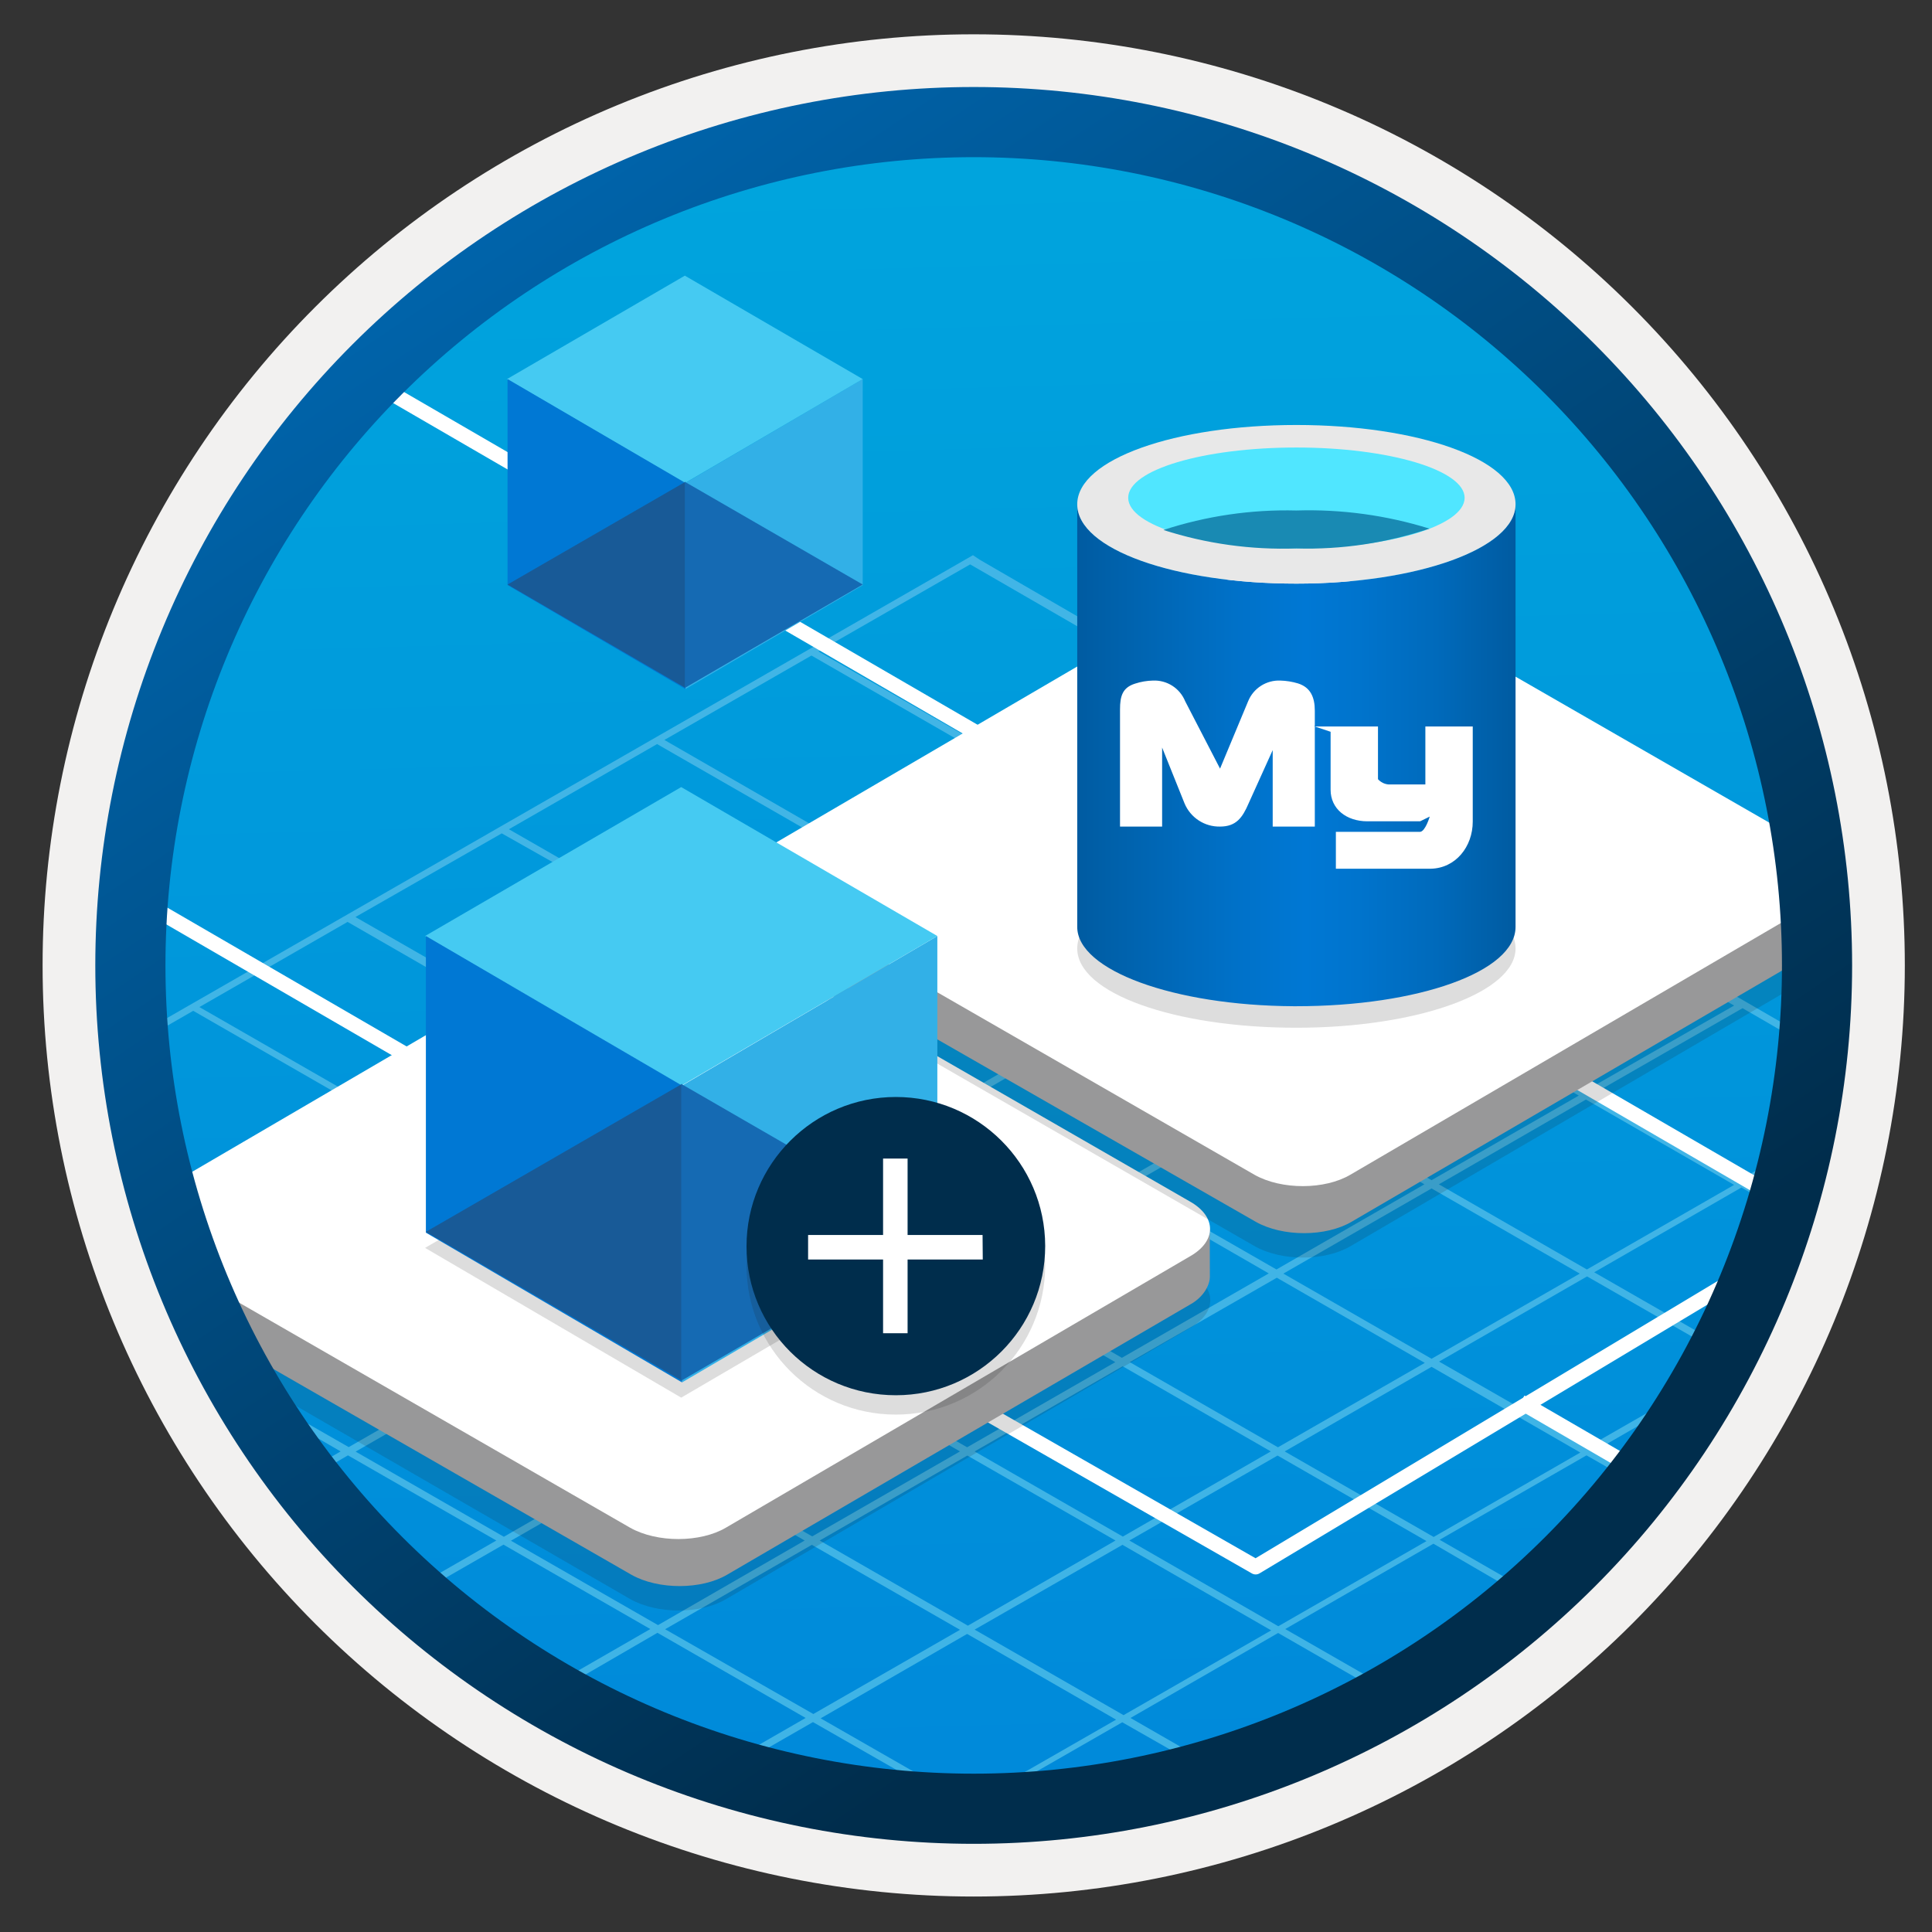
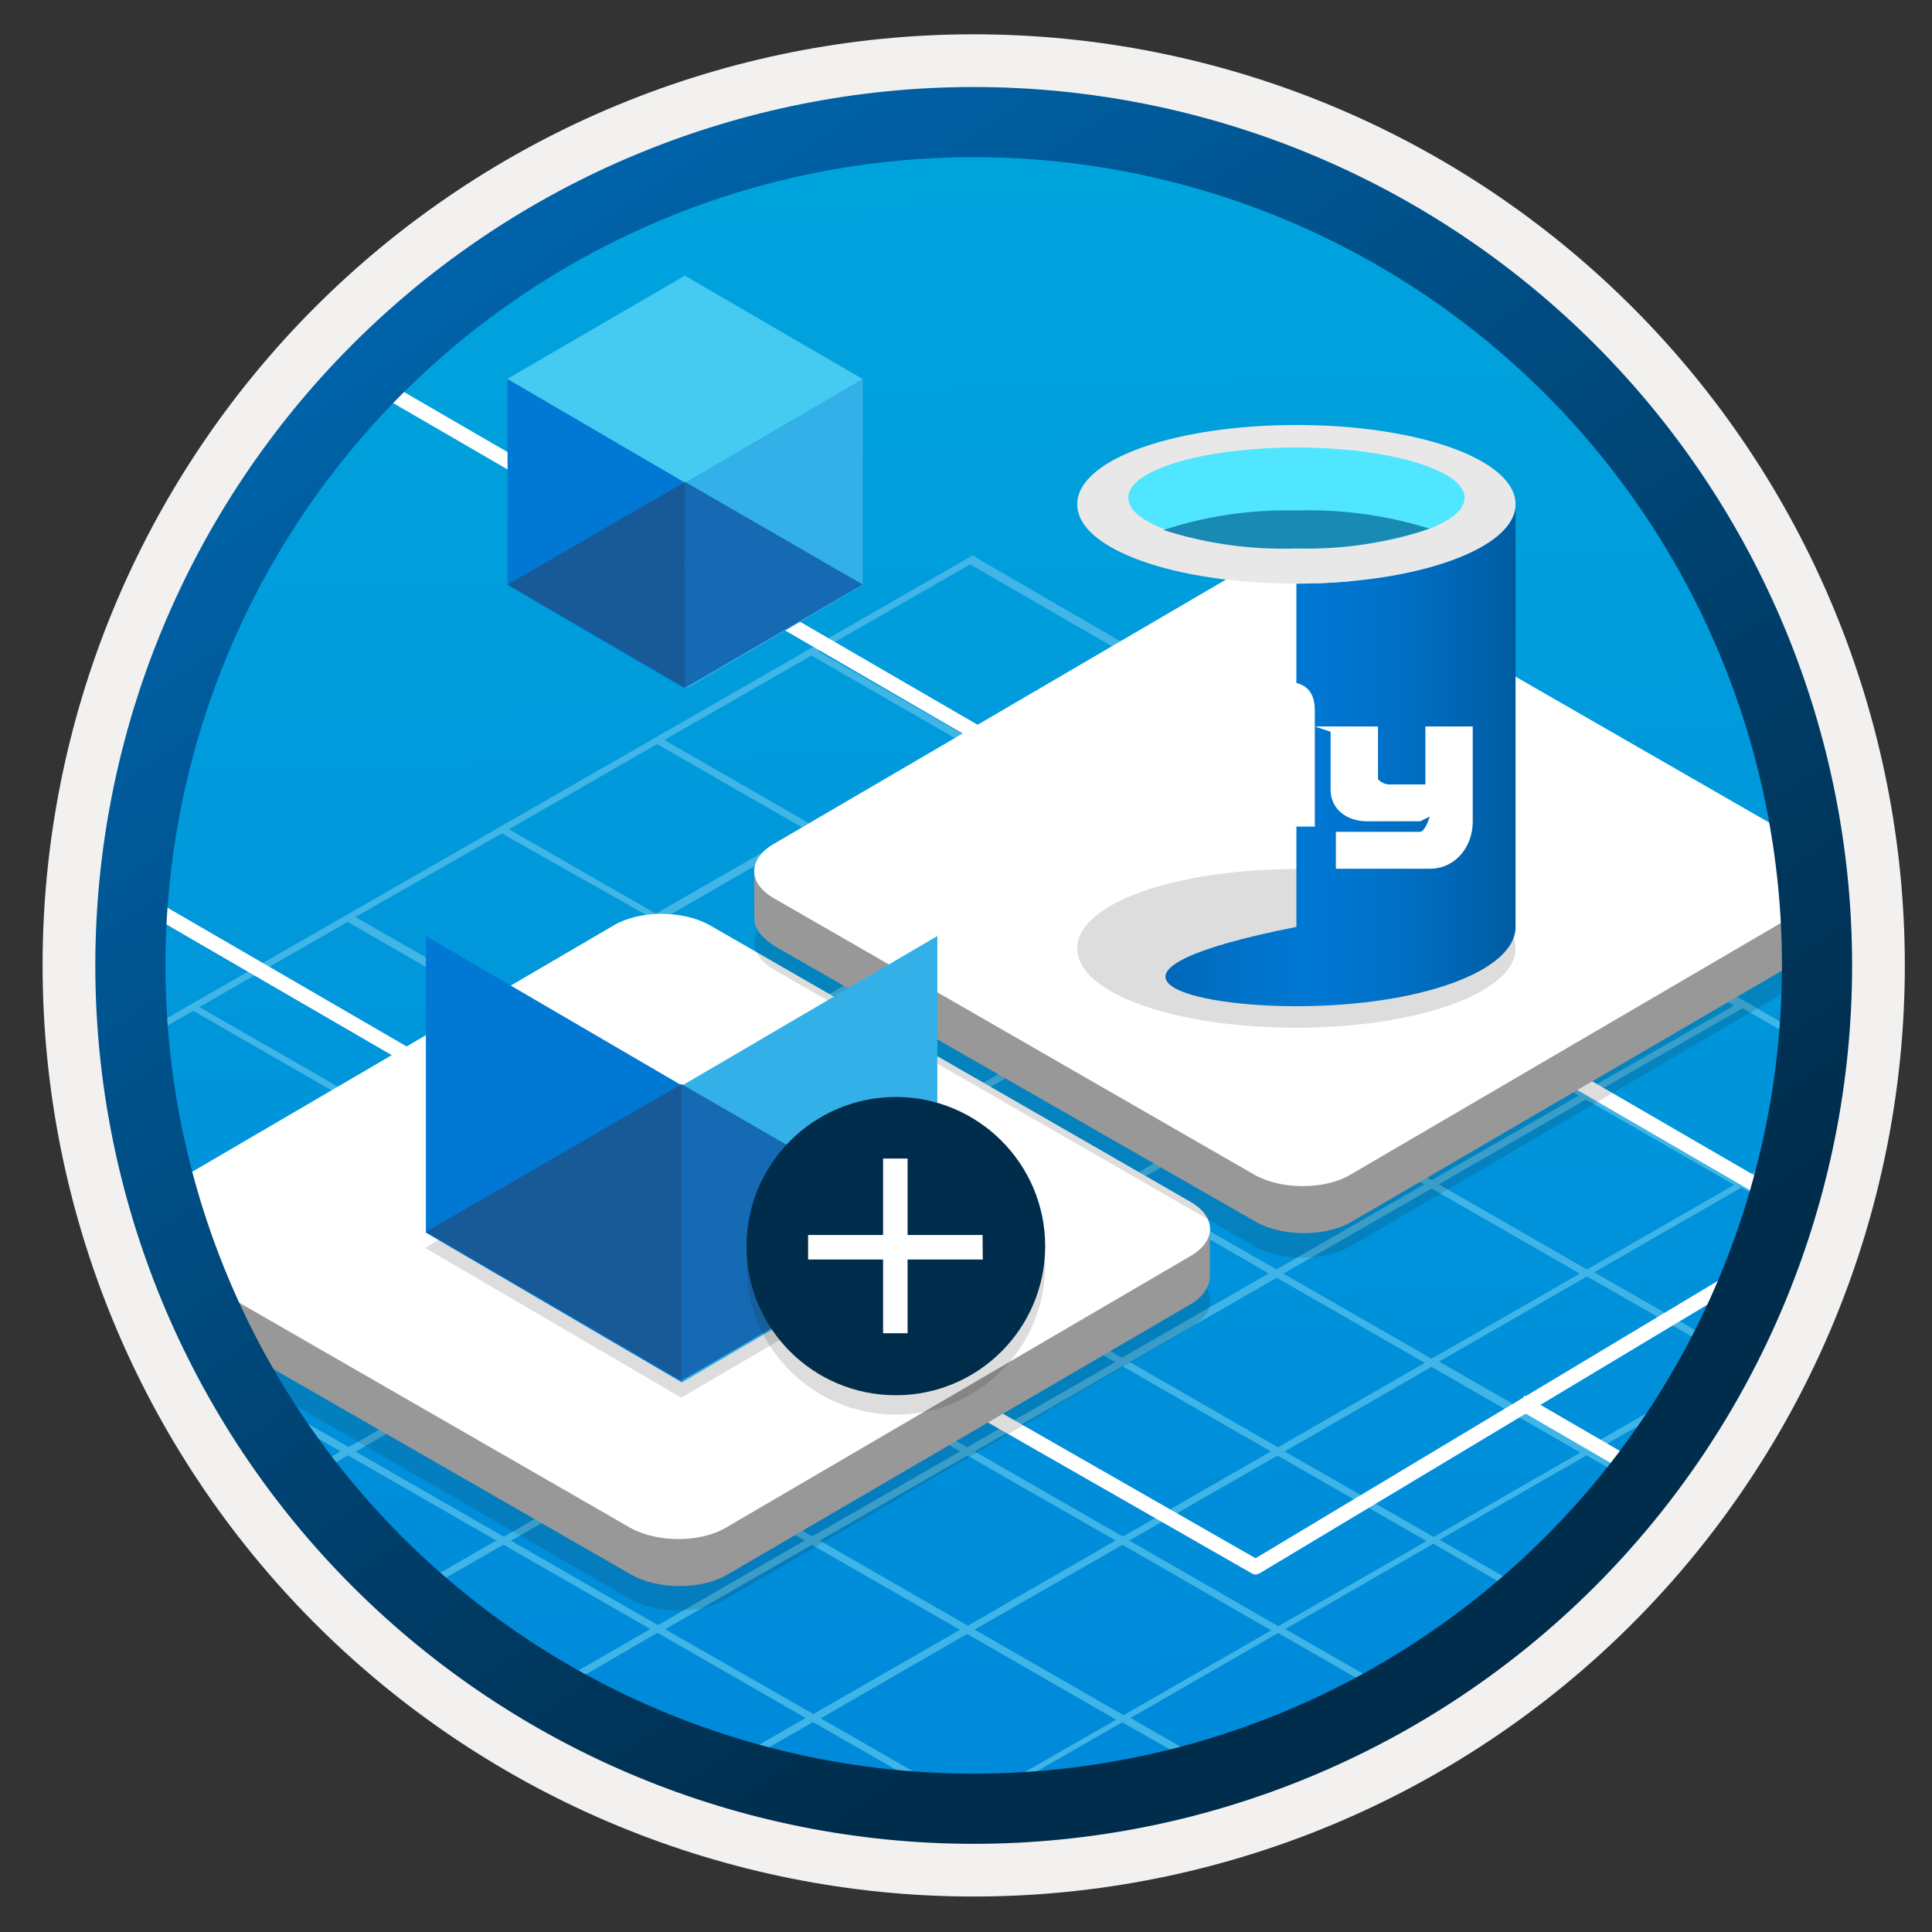
<svg xmlns="http://www.w3.org/2000/svg" width="103" height="103" viewBox="0 0 103 103" fill="none">
  <rect x="0" y="0" width="103" height="103" fill="#333333" stroke="none" />
  <path d="M51.911 98.279C39.496 98.279 27.59 93.347 18.811 84.569C10.033 75.79 5.101 63.884 5.101 51.469C5.101 39.054 10.033 27.148 18.811 18.369C27.59 9.591 39.496 4.659 51.911 4.659C64.325 4.659 76.232 9.591 85.01 18.369C93.789 27.148 98.721 39.054 98.721 51.469C98.721 63.884 93.789 75.79 85.01 84.569C76.232 93.347 64.325 98.279 51.911 98.279Z" fill="url(#paint0_linear_770_143)" />
  <path fill-rule="evenodd" clip-rule="evenodd" d="M97.811 51.469C97.811 63.643 92.975 75.317 84.367 83.925C75.759 92.533 64.084 97.369 51.911 97.369C39.737 97.369 28.062 92.533 19.455 83.925C10.847 75.317 6.011 63.643 6.011 51.469C6.011 39.296 10.847 27.621 19.455 19.013C28.062 10.405 39.737 5.569 51.911 5.569C64.084 5.569 75.759 10.405 84.367 19.013C92.975 27.621 97.811 39.296 97.811 51.469V51.469ZM51.911 1.829C58.43 1.828 64.885 3.111 70.909 5.605C76.932 8.099 82.404 11.756 87.014 16.366C91.624 20.975 95.281 26.448 97.775 32.471C100.269 38.494 101.552 44.95 101.551 51.469C101.551 64.635 96.32 77.261 87.011 86.57C77.702 95.879 65.076 101.109 51.911 101.109C38.745 101.109 26.119 95.879 16.81 86.57C7.501 77.261 2.271 64.635 2.271 51.469C2.269 44.95 3.552 38.494 6.046 32.471C8.541 26.448 12.197 20.975 16.807 16.366C21.417 11.756 26.889 8.099 32.913 5.605C38.936 3.111 45.392 1.828 51.911 1.829V1.829Z" fill="#F2F1F0" />
  <path d="M10.301 53.889L18.161 58.409L10.281 62.939L8.701 62.039C8.771 62.219 8.83 62.399 8.9 62.599L9.9 63.169L9.25 63.539C9.25 63.669 9.341 63.799 9.391 63.929L10.321 63.389L18.21 67.919L12.071 71.459C12.071 71.569 12.161 71.689 12.201 71.809L18.611 68.109L26.44 72.649L18.591 77.149L12.951 73.919C13.031 74.119 13.101 74.309 13.161 74.489L18.161 77.379L16.161 78.529L16.451 78.809L18.551 77.589L26.46 82.129L22.371 84.479L22.661 84.749L26.841 82.349L34.67 86.849L29.46 89.849L29.881 90.049L35.051 87.049L42.951 91.589L38.48 94.159L38.9 94.359L43.341 91.809L51.201 96.309H52.011L59.831 91.819L64.831 94.669L65.4 94.539L60.27 91.589L68.141 87.059L74.351 90.629L74.741 90.419L68.52 86.849L76.42 82.299L81.42 85.209L81.67 84.919L76.751 82.089L84.581 77.589L86.751 78.829C86.831 78.729 86.921 78.629 86.991 78.529L84.991 77.369L89.741 74.629L90.181 73.969L84.65 77.139L76.721 72.589L84.611 68.049L91.481 71.989L91.681 71.669L84.991 67.829L92.841 63.309L94.761 64.419L94.821 64.029L93.181 63.089L95.131 61.969L95.201 61.489L92.801 62.879L84.9 58.339L92.9 53.749L96.131 55.619L96.19 55.209L76.881 44.059L60.391 34.539L60.23 34.479L52.23 29.839L51.871 29.599L6.601 55.599C6.601 55.729 6.661 55.849 6.681 55.969L10.301 53.889ZM18.601 67.699L10.71 63.169L18.591 58.629L26.491 63.169L18.601 67.699ZM51.27 67.889L43.381 72.429L35.48 67.889L43.381 63.349L51.27 67.889ZM43.751 63.129L51.591 58.629L59.491 63.169L51.65 67.669L43.751 63.129ZM51.631 68.129L59.46 72.619L51.56 77.159L43.73 72.669L51.631 68.129ZM52.041 67.909L59.871 63.409L67.641 67.889L59.81 72.389L52.041 67.909ZM51.971 58.429L59.871 53.889L67.77 58.429L59.871 62.969L51.971 58.429ZM51.591 58.209L43.751 53.699L51.65 49.169L59.491 53.669L51.591 58.209ZM51.21 58.429L43.381 62.939L35.531 58.429L43.371 53.929L51.21 58.429ZM42.991 63.149L35.091 67.689L27.25 63.189L35.15 58.649L42.991 63.149ZM42.991 72.669L35.111 77.199L27.21 72.659L35.091 68.129L42.991 72.669ZM43.361 72.889L51.181 77.379L43.301 81.909L35.48 77.419L43.361 72.889ZM51.571 77.599L59.471 82.129L51.601 86.669L43.701 82.129L51.571 77.599ZM51.96 77.379L59.851 72.839L67.751 77.379L59.861 81.919L51.96 77.379ZM60.23 72.619L68.071 68.119L75.96 72.659L68.131 77.159L60.23 72.619ZM60.23 63.189L68.131 58.649L75.94 63.139L68.051 67.679L60.23 63.189ZM68.511 58.429L76.361 53.919L84.17 58.409L76.321 62.919L68.511 58.429ZM68.131 58.209L60.23 53.669L68.081 49.169L75.981 53.699L68.131 58.209ZM59.851 53.459L52.011 48.949L59.851 44.439L67.69 48.949L59.851 53.459ZM51.631 48.729L43.701 44.169L51.531 39.659L59.471 44.219L51.631 48.729ZM51.251 48.949L43.351 53.489L35.431 48.939L43.321 44.389L51.251 48.949ZM42.971 53.699L35.131 58.209L27.221 53.669L35.051 49.159L42.971 53.699ZM34.751 58.429L26.851 62.959L18.951 58.429L26.841 53.879L34.751 58.429ZM18.96 67.939L26.851 63.409L34.69 67.909L26.801 72.449L18.96 67.939ZM18.96 77.389L26.801 72.879L34.69 77.429L26.861 81.929L18.96 77.389ZM27.241 82.139L35.081 77.639L42.9 82.129L35.081 86.639L27.241 82.139ZM35.46 86.859L43.281 82.359L51.181 86.889L43.361 91.379L35.46 86.859ZM51.69 96.159L43.751 91.609L51.56 87.109L59.501 91.679L51.69 96.159ZM59.9 91.439L51.96 86.879L59.841 82.359L67.77 86.919L59.9 91.439ZM68.15 86.699L60.21 82.129L68.111 77.599L76.051 82.159L68.15 86.699ZM84.251 77.439L76.431 81.939L68.491 77.379L76.321 72.869L84.251 77.439ZM76.321 72.439L68.42 67.899L76.321 63.359L84.221 67.899L76.321 72.439ZM92.451 63.169L84.601 67.679L76.71 63.139L84.551 58.619L92.451 63.169ZM92.451 53.609L84.451 58.189L76.641 53.699L84.641 49.109L92.451 53.609ZM84.281 48.889L76.281 53.479L68.381 48.949L76.381 44.339L84.281 48.889ZM76.02 44.119L68.02 48.719L60.17 44.219L68.17 39.609L76.02 44.119ZM67.821 39.389L59.821 43.999L51.881 39.449L59.881 34.809L67.821 39.389ZM51.721 30.089L59.511 34.589L51.46 39.219L43.631 34.729L51.721 30.089ZM43.261 34.949L51.081 39.449L43.251 43.959L35.42 39.449L43.261 34.949ZM35.031 39.669L42.861 44.169L34.971 48.709L27.131 44.209L35.031 39.669ZM26.75 44.429L34.641 48.889L26.811 53.399L18.951 48.889L26.75 44.429ZM18.531 49.149L26.381 53.669L18.5 58.209L10.631 53.689L18.531 49.149Z" fill="url(#paint1_linear_770_143)" />
  <path fill-rule="evenodd" clip-rule="evenodd" d="M89.028 78.9L81.272 74.401L80.871 75.093L88.627 79.592L89.028 78.9Z" fill="white" />
  <path fill-rule="evenodd" clip-rule="evenodd" d="M67.148 83.881L94.71 67.344L94.299 66.658L66.937 83.074L43.916 69.905L43.519 70.6L66.743 83.885C66.869 83.957 67.023 83.955 67.148 83.881Z" fill="white" />
  <path fill-rule="evenodd" clip-rule="evenodd" d="M95.855 64.012L19.711 19.839L19.309 20.531L95.454 64.704L95.855 64.012Z" fill="white" />
  <path fill-rule="evenodd" clip-rule="evenodd" d="M35.855 64.013L6.819 47.168L6.417 47.86L35.453 64.704L35.855 64.013Z" fill="white" />
  <path opacity="0.15" d="M63.445 67.859C64.881 68.667 64.884 69.977 63.45 70.79L38.722 85.246C37.352 86.06 35.045 86.065 33.609 85.257L12.391 72.99C10.954 72.182 8.153 67.56 9.586 66.746L32.733 53.143C34.103 52.33 36.41 52.325 37.847 53.133L63.445 67.859Z" fill="#1F1D20" />
  <path d="M63.437 66.828V66.889L38.772 81.284C37.34 82.097 35.095 82.102 33.658 81.294L8.06 66.568L9.608 67.009C8.922 66.573 7.966 65.883 7.965 65.322L8.644 67.82C8.645 68.381 9.36 69.947 10.046 70.383L33.664 83.955C35.1 84.763 37.407 84.758 38.778 83.944L63.444 69.55C64.129 69.175 64.502 68.55 64.501 68.051L64.495 65.39C64.496 65.953 64.185 66.452 63.437 66.828Z" fill="#989899" />
  <path d="M63.431 64.051C64.868 64.859 64.871 66.168 63.437 66.981L38.71 81.438C37.34 82.251 35.033 82.256 33.596 81.448L9.082 67.338C8.342 66.921 7.922 65.825 7.943 65.278C7.963 64.764 7.297 64.184 7.992 63.789L32.72 49.334C34.09 48.52 36.397 48.515 37.834 49.323L63.431 64.051Z" fill="white" />
  <path opacity="0.15" d="M96.734 49.044C98.17 49.852 98.173 51.162 96.74 51.975L72.011 66.431C70.641 67.245 68.334 67.25 66.898 66.442L41.3 51.715C39.863 50.907 39.861 49.598 41.294 48.785L66.022 34.328C67.392 33.515 69.7 33.51 71.136 34.318L96.734 49.044Z" fill="#1F1D20" />
  <path d="M96.726 48.013V48.075L72.061 62.469C70.629 63.283 68.383 63.287 66.947 62.48L41.349 47.753V47.816V47.815C40.663 47.38 40.21 46.882 40.209 46.32L40.215 48.981C40.216 49.542 40.668 50.04 41.355 50.475V50.475V50.475L66.953 65.14C68.389 65.948 70.696 65.943 72.067 65.129L96.733 50.735C97.418 50.36 97.791 49.735 97.79 49.236L97.784 46.575C97.785 47.138 97.474 47.637 96.726 48.013Z" fill="#989899" />
  <path d="M96.72 45.236C98.156 46.044 98.159 47.353 96.726 48.166L71.999 62.623C70.629 63.436 68.321 63.441 66.885 62.633L41.287 47.906C40.547 47.489 40.188 46.94 40.209 46.394C40.229 45.88 40.586 45.369 41.28 44.974L66.008 30.519C67.379 29.705 69.686 29.7 71.122 30.508L96.72 45.236Z" fill="white" />
  <path opacity="0.15" d="M49.972 66.528L36.317 74.512L22.662 66.528L36.317 58.588L49.972 66.528Z" fill="#1F1D20" />
  <path d="M49.972 49.902V65.727L36.361 73.7V57.875L49.972 49.902Z" fill="#32B0E7" />
-   <path d="M49.972 49.901L36.317 57.885L22.662 49.901L36.317 41.961L49.972 49.901Z" fill="#45CAF2" />
  <path d="M36.36 57.875V73.7L22.705 65.716V49.902L36.36 57.875Z" fill="#0078D4" />
  <path d="M22.705 65.672L36.36 57.786V73.612L22.705 65.672Z" fill="#185A97" />
  <path d="M49.972 65.672L36.317 57.786V73.612L49.972 65.672Z" fill="#156AB3" />
  <path opacity="0.15" d="M47.76 75.416C52.153 75.416 55.722 71.858 55.722 67.454C55.711 63.062 52.142 59.515 47.76 59.515C43.379 59.515 39.799 63.073 39.799 67.477C39.799 71.869 43.357 75.416 47.76 75.416Z" fill="#1F1D20" />
  <path d="M47.76 74.384C52.153 74.384 55.722 70.826 55.722 66.422C55.711 62.03 52.142 58.483 47.76 58.483C43.379 58.483 39.799 62.041 39.799 66.445C39.799 70.837 43.357 74.384 47.76 74.384Z" fill="#002D4C" />
  <path d="M48.386 61.766H47.079V71.078H48.386V61.766Z" fill="white" />
  <path d="M52.383 65.84H43.082V67.147H52.394L52.383 65.84Z" fill="white" />
  <path opacity="0.15" d="M80.798 50.563C80.798 52.915 75.566 54.792 69.114 54.792C62.661 54.792 57.43 52.969 57.43 50.563C57.43 48.157 62.661 46.334 69.114 46.334C75.566 46.334 80.798 48.157 80.798 50.563Z" fill="#1F1D20" />
-   <path d="M69.114 31.114C62.661 31.114 57.43 29.291 57.43 26.885V49.415C57.43 51.73 62.57 53.607 68.95 53.644H69.114C75.566 53.644 80.798 51.821 80.798 49.415V26.885C80.798 29.237 75.566 31.114 69.114 31.114Z" fill="url(#paint2_linear_770_143)" />
+   <path d="M69.114 31.114V49.415C57.43 51.73 62.57 53.607 68.95 53.644H69.114C75.566 53.644 80.798 51.821 80.798 49.415V26.885C80.798 29.237 75.566 31.114 69.114 31.114Z" fill="url(#paint2_linear_770_143)" />
  <path d="M80.798 26.886C80.798 29.237 75.566 31.114 69.114 31.114C62.661 31.114 57.43 29.292 57.43 26.886C57.43 24.48 62.661 22.657 69.114 22.657C75.566 22.657 80.798 24.48 80.798 26.886Z" fill="#E8E8E8" />
  <path d="M78.083 26.538C78.083 28.032 74.054 29.235 69.115 29.235C64.175 29.235 60.147 28.032 60.147 26.538C60.147 25.043 64.175 23.858 69.115 23.858C74.054 23.858 78.083 25.061 78.083 26.538Z" fill="#50E6FF" />
  <path d="M69.115 27.216C66.709 27.155 64.311 27.506 62.024 28.255C64.313 28.99 66.712 29.323 69.115 29.239C71.522 29.31 73.923 28.952 76.205 28.182C73.912 27.468 71.515 27.141 69.115 27.216V27.216Z" fill="#198AB3" />
  <path d="M78.516 43.8C78.516 45.143 77.601 46.291 76.271 46.314H71.219V44.348H75.71C75.99 44.326 76.223 43.534 76.223 43.534L75.71 43.786H72.903C71.78 43.786 70.938 43.127 70.938 42.102V41.821C70.938 40.096 70.938 39.313 70.938 39.013L70.096 38.732V44.067H67.851V39.99L66.565 42.834C66.24 43.59 65.903 44.067 65.044 44.067C64.641 44.075 64.246 43.962 63.909 43.742C63.571 43.522 63.308 43.206 63.152 42.834L61.956 39.855V44.067H59.711V37.822C59.711 37.097 59.851 36.654 60.514 36.446C60.822 36.345 61.144 36.29 61.468 36.283C61.832 36.267 62.192 36.364 62.499 36.56C62.806 36.757 63.045 37.043 63.183 37.381L65.044 40.978L66.543 37.381C66.681 37.044 66.92 36.758 67.226 36.562C67.532 36.366 67.891 36.268 68.255 36.283C68.575 36.291 68.892 36.342 69.198 36.434C69.863 36.645 70.096 37.165 70.096 37.889V38.667C70.096 38.704 70.06 38.732 70.096 38.732H73.464V41.54C73.608 41.702 73.809 41.803 74.026 41.821H75.99V38.732H78.516V43.8Z" fill="white" />
  <path fill-rule="evenodd" clip-rule="evenodd" d="M95.001 51.469C95.001 62.897 90.461 73.858 82.38 81.938C74.299 90.019 63.339 94.559 51.911 94.559C40.483 94.559 29.522 90.019 21.441 81.938C13.361 73.858 8.821 62.897 8.821 51.469C8.821 45.81 9.935 40.207 12.101 34.979C14.266 29.751 17.44 25.001 21.441 21C25.443 16.999 30.193 13.825 35.421 11.659C40.649 9.494 46.252 8.379 51.911 8.379C57.569 8.379 63.172 9.494 68.4 11.659C73.628 13.825 78.379 16.999 82.38 21C86.381 25.001 89.555 29.751 91.721 34.979C93.886 40.207 95.001 45.81 95.001 51.469V51.469ZM51.911 4.639C64.331 4.639 76.242 9.573 85.024 18.355C93.807 27.138 98.741 39.049 98.741 51.469C98.741 63.889 93.807 75.801 85.024 84.583C76.242 93.365 64.331 98.299 51.911 98.299C39.491 98.299 27.579 93.365 18.797 84.583C10.014 75.801 5.081 63.889 5.081 51.469C5.081 45.319 6.292 39.23 8.646 33.548C10.999 27.866 14.448 22.704 18.797 18.355C23.145 14.007 28.308 10.557 33.99 8.204C39.671 5.85 45.761 4.639 51.911 4.639V4.639Z" fill="url(#paint3_linear_770_143)" />
  <path d="M45.994 20.21V31.2L36.541 36.737V25.747L45.994 20.21Z" fill="#32B0E7" />
  <path d="M45.994 20.21L36.511 25.754L27.028 20.21L36.511 14.696L45.994 20.21Z" fill="#45CAF2" />
  <path d="M36.542 25.747V36.737L27.059 31.193V20.21L36.542 25.747Z" fill="#0078D4" />
  <path d="M27.059 31.163L36.542 25.686V36.677L27.059 31.163Z" fill="#185A97" />
  <path d="M45.994 31.163L36.511 25.686V36.677L45.994 31.163Z" fill="#156AB3" />
  <defs>
    <linearGradient id="paint0_linear_770_143" x1="50.141" y1="-13.321" x2="54.121" y2="132.449" gradientUnits="userSpaceOnUse">
      <stop stop-color="#00ABDE" />
      <stop offset="1" stop-color="#007ED8" />
    </linearGradient>
    <linearGradient id="paint1_linear_770_143" x1="-758.428" y1="-4244.52" x2="713.504" y2="3571.42" gradientUnits="userSpaceOnUse">
      <stop offset="0.04" stop-color="white" />
      <stop offset="0.49" stop-color="#4DC1EA" />
      <stop offset="0.85" stop-color="#0078D4" />
    </linearGradient>
    <linearGradient id="paint2_linear_770_143" x1="57.43" y1="40.264" x2="80.798" y2="40.264" gradientUnits="userSpaceOnUse">
      <stop stop-color="#005BA1" />
      <stop offset="0.07" stop-color="#0060A9" />
      <stop offset="0.36" stop-color="#0071C8" />
      <stop offset="0.52" stop-color="#0078D4" />
      <stop offset="0.64" stop-color="#0074CD" />
      <stop offset="0.82" stop-color="#006ABB" />
      <stop offset="1" stop-color="#005BA1" />
    </linearGradient>
    <linearGradient id="paint3_linear_770_143" x1="3.351" y1="-20.151" x2="98.871" y2="120.729" gradientUnits="userSpaceOnUse">
      <stop stop-color="#007ED8" />
      <stop offset="0.71" stop-color="#002D4C" />
    </linearGradient>
  </defs>
</svg>